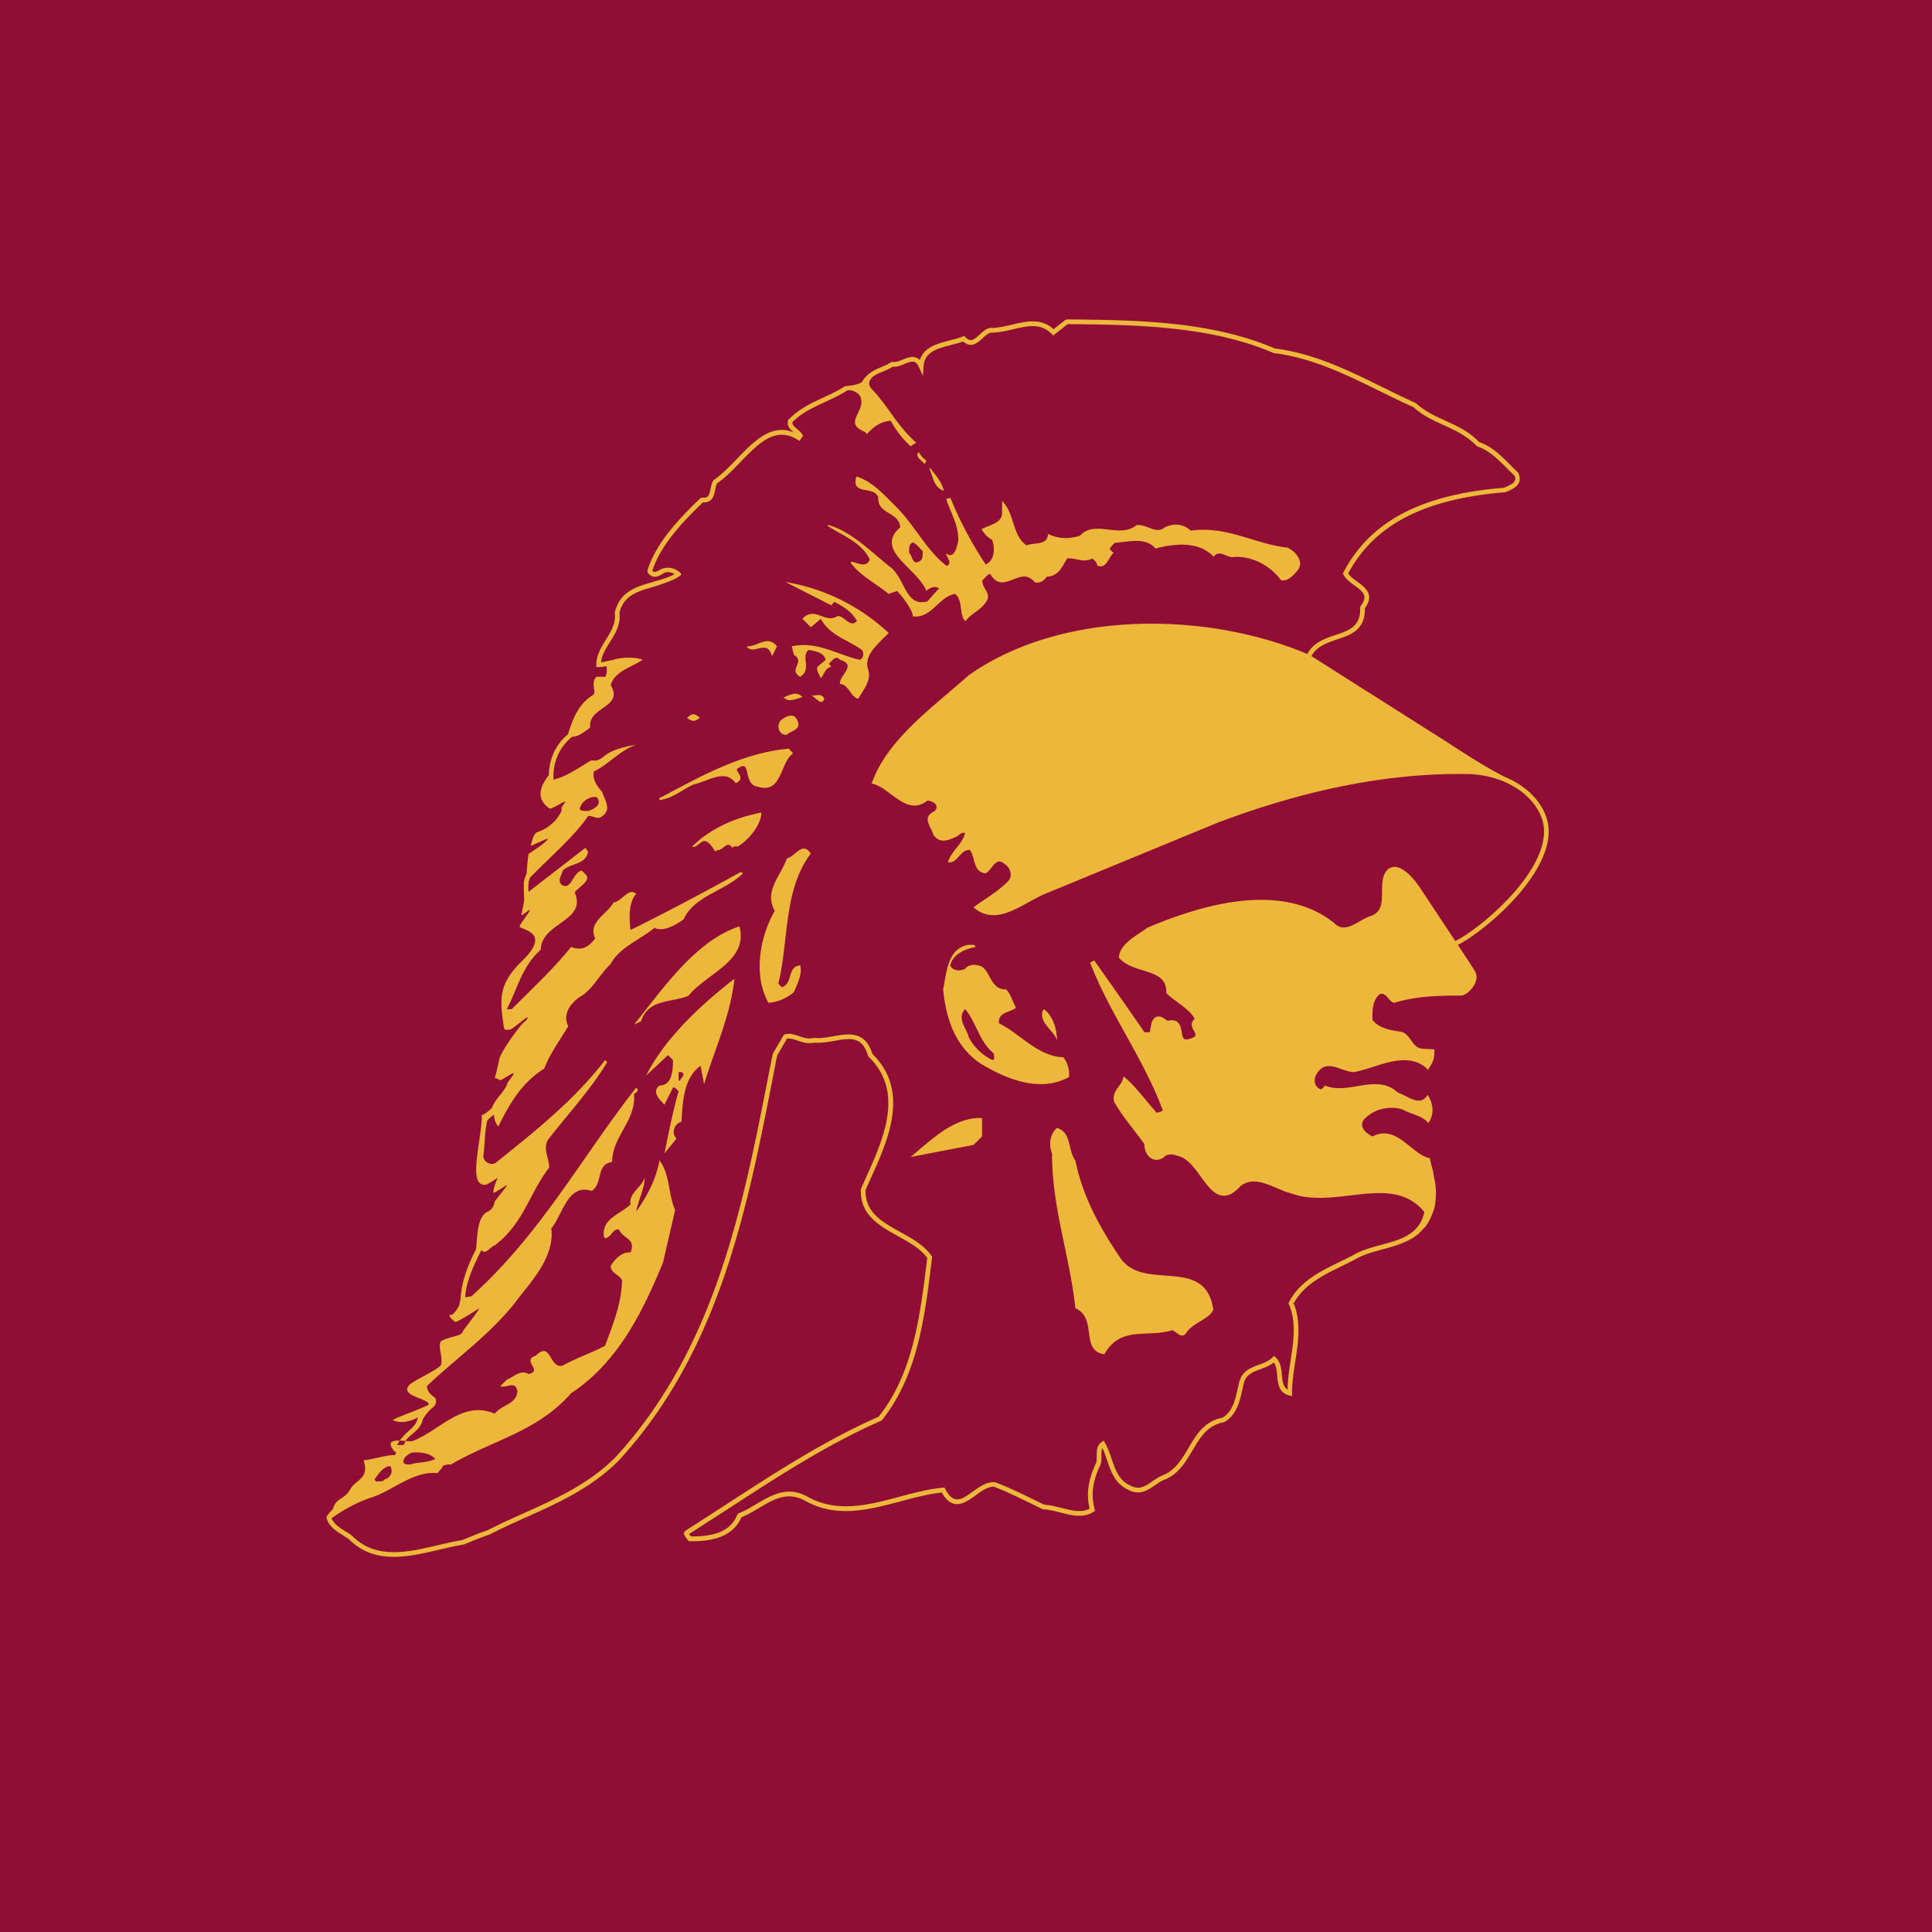
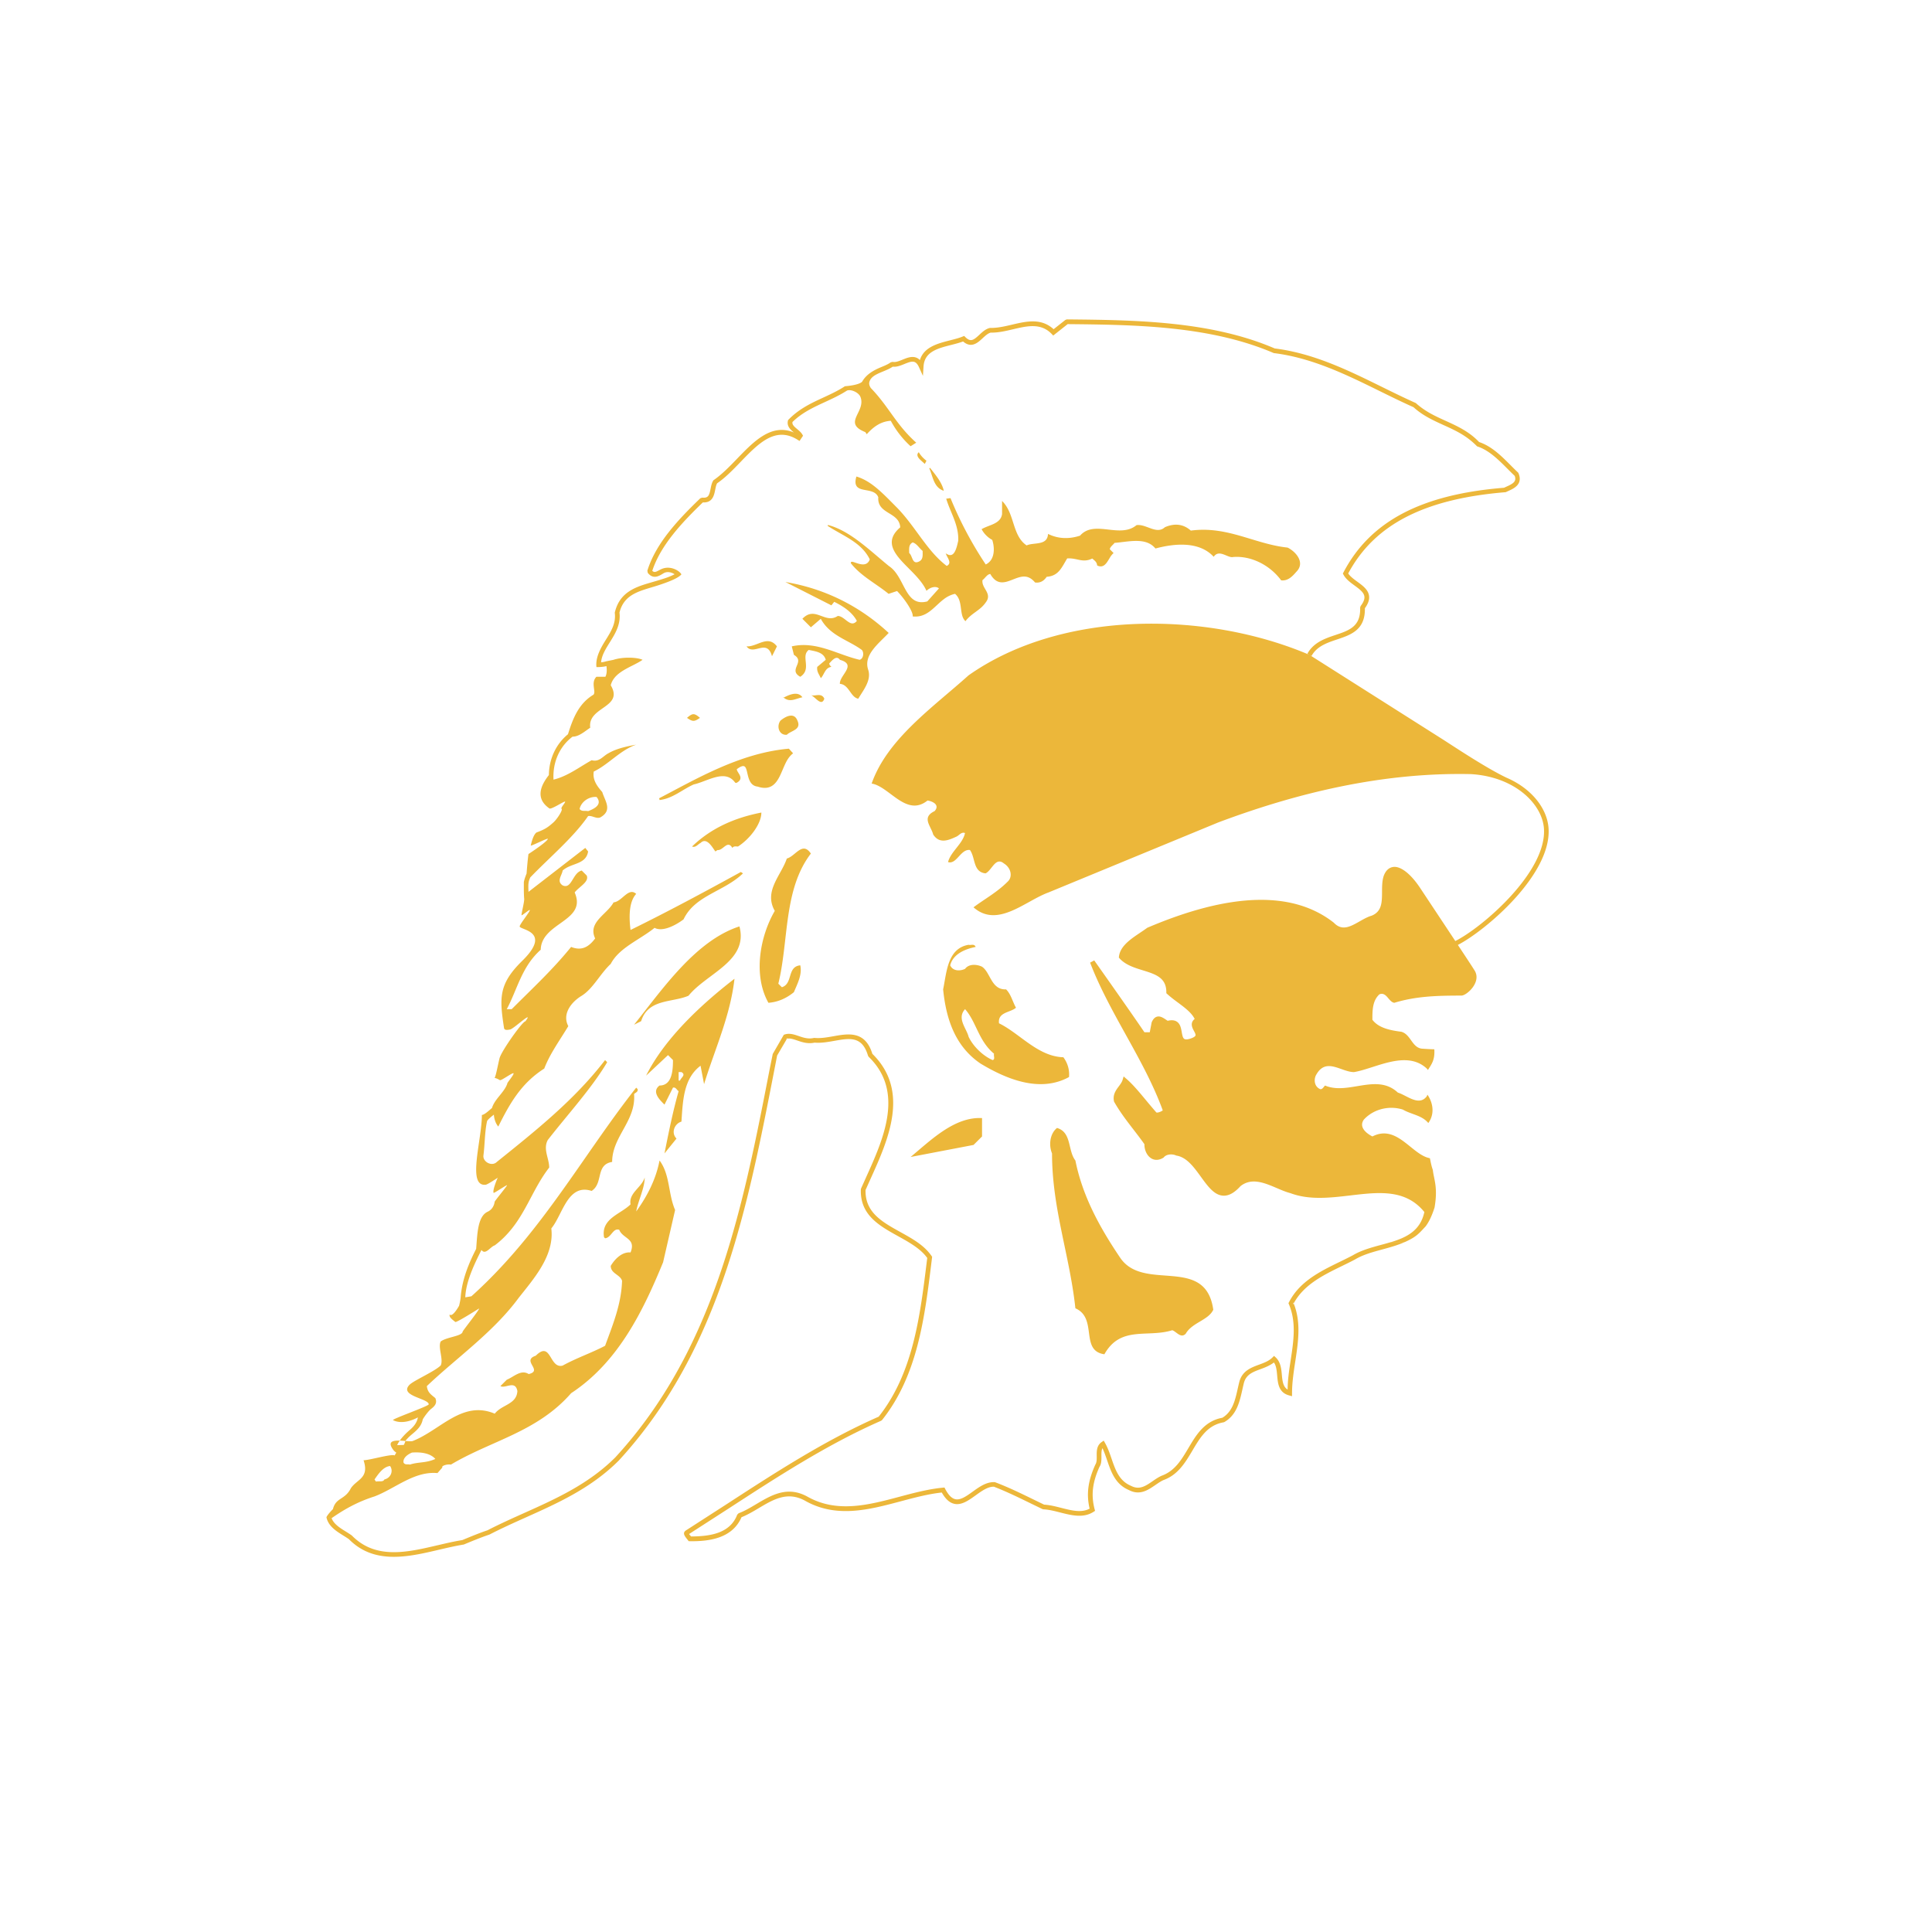
<svg xmlns="http://www.w3.org/2000/svg" width="2500" height="2500" viewBox="0 0 192.756 192.756">
  <g fill-rule="evenodd" clip-rule="evenodd">
-     <path fill="#900d35" d="M0 0h192.756v192.756H0V0z" />
-     <path d="M129.072 130.049l-.043-.105-.008.201.051-.096zM92.431 45.964l-.161.321s-.412-.363-.511-.466c-.189-.198-.355-.474-.092-.7.21.36.485.636.764.845zm.742 2.014c-.176-.406-.282-.864-.458-1.252l.079-.047c.212.283.495.618.75.989.257.373.49.783.598 1.215l.022.086-.083-.032c-.476-.182-.729-.548-.908-.959zM78.362 58.067c3.811.635 7.338 2.329 10.302 5.08-.988 1.059-2.54 2.188-2.046 3.669.353 1.059-.494 2.047-.988 2.894-.776-.142-.917-1.411-1.834-1.482-.07-.847 1.764-1.905 0-2.399-.353-.494-.776.071-1.058.353 0 .141.07.212.211.353-.635.071-.706.776-1.058 1.128-.141-.353-.424-.635-.354-1.128l.847-.706c-.211-.776-1.059-.847-1.694-.987-.847.634.353 1.905-.847 2.681-1.27-.706.564-1.482-.635-2.188l-.212-.847c2.47-.564 4.587.847 6.774 1.34.423-.141.423-.776.212-.987-1.341-.988-3.175-1.411-4.092-3.104l-.988.847-.847-.847c1.27-1.341 2.258.564 3.528-.283.705 0 1.27 1.27 1.905.494-.494-.917-1.412-1.482-2.258-1.905l-.282.353-4.586-2.329zm-3.881 6.421c1.058.07 2.117-1.199 3.034 0l-.494.987c-.494-1.834-1.834 0-2.54-.987zm3.669 5.08c-.211.282 1.27-.917 1.905 0-.705.141-1.27.564-1.905 0zm4.093.141c-.282.847-.917-.212-1.341-.353.423.142 1.058-.282 1.341.353zm-12.501 1.834l.095.079-.103.068c-.454.303-.636.303-1.09 0l-.103-.068.095-.079c.457-.381.648-.381 1.106 0zm8.126.353c.423-.353 1.341-.917 1.693 0 .424.917-.635.988-1.059 1.411-.775.071-1.058-.847-.634-1.411zm1.259 3.262c-.374.291-.591.649-.785 1.057-.195.412-.361.86-.56 1.253-.406.803-.972 1.414-2.192 1.011-.403-.042-.636-.274-.782-.562a2.42 2.42 0 0 1-.166-.457c-.042-.153-.075-.309-.11-.453-.13-.528-.242-.845-1.021-.264 0 .064.029.14.082.234.063.113.146.229.204.345.135.271.141.558-.333.794l-.116-.029c-.497-.695-1.171-.736-1.914-.555-.756.185-1.547.588-2.216.73-.559.246-1.083.595-1.624.901-.55.31-1.127.583-1.781.655l-.053-.173c1.836-.954 3.849-2.083 6.012-3.028 2.166-.946 4.487-1.708 6.936-1.921l.419.462zm-3.165 5.911c0 1.129-1.128 2.611-2.329 3.387-.211 0-.423-.07-.564.142-.494-.847-.918.282-1.482.211l-.211.141c-.282-.353-.847-1.481-1.482-.847-.282.141-.494.494-.847.353 1.976-1.905 4.375-2.893 6.915-3.387zm2.54 4.586c.847-.211 1.553-1.764 2.399-.494-2.752 3.598-2.188 8.678-3.246 12.983l.353.352c1.129-.352.494-2.045 1.834-2.187.212.917-.282 1.835-.635 2.681-.776.635-1.623.988-2.54 1.059-1.552-2.752-.847-6.632.635-9.172-1.128-1.976.636-3.528 1.2-5.222zm-15.241 16.581c2.823-3.527 6.139-8.396 10.514-9.808.917 3.458-3.246 4.657-5.08 6.915-1.624.705-4.022.281-4.728 2.539l-.706.354zm10.02-4.586c-.423 3.738-1.976 7.057-3.034 10.514l-.353-1.836c-1.693 1.271-1.764 3.457-1.905 5.574-.705.213-1.058 1.129-.494 1.693l-1.199 1.482c.423-2.117.847-4.234 1.412-6.209-.212-.141-.282-.424-.565-.354l-.847 1.693c-.423-.424-1.341-1.27-.494-1.904 1.243 0 1.341-1.482 1.341-2.541l-.494-.494-2.187 2.047c1.833-3.667 5.432-7.053 8.819-9.665zm32.176 6.139c-.352-1.059-1.975-1.834-1.34-3.105.918.564 1.34 2.046 1.34 3.105zm-37.75 3.174v.848h.141c.07-.283.635-.564.141-.848h-.282zm30.272 4.588v1.834l-.848.846-6.28 1.201c2.046-1.694 4.375-4.024 7.128-3.881zm7.478.986c1.482.424 1.059 2.258 1.836 3.246.705 3.529 2.398 6.633 4.445 9.668 2.328 3.527 8.537-.283 9.312 5.221-.494 1.059-2.115 1.27-2.752 2.398-.492.494-.916-.211-1.34-.354-2.471.777-5.15-.492-6.773 2.4-2.471-.354-.635-3.6-2.893-4.588-.566-5.291-2.33-9.947-2.33-15.451-.351-.847-.21-1.975.495-2.54zM43.668 154.17c.854-.201 1.661-.389 2.453-.514.823-.342 1.672-.695 2.512-.977 1.202-.619 2.447-1.178 3.651-1.719 3.163-1.418 6.434-2.885 9.11-5.561 5.78-6.291 9.135-13.689 11.454-21.463 1.683-5.645 2.819-11.486 3.938-17.246l.312-1.539 1.059-1.834.045-.078.085-.027c.479-.16.945 0 1.397.154.469.16.953.324 1.516.191l.077-.004c.598.061 1.252-.057 1.885-.168 1.482-.264 3.16-.561 3.874 1.758 3.786 3.709 1.575 8.594-.203 12.521l-.477 1.064c-.057 2.236 1.659 3.188 3.475 4.195.574.318 1.158.641 1.688 1.012.561.391 1.062.836 1.48 1.455l-.068.557c-.683 5.551-1.39 11.291-4.931 15.734l-.089.068c-5.322 2.328-10.351 5.596-15.214 8.756l-3.946 2.543c.005.027.199.246.199.246 1.893-.012 3.891-.297 4.604-2.176l.139-.139c.588-.215 1.156-.553 1.756-.91 1.521-.902 3.092-1.838 5.075-.766 2.966 1.693 6.141.848 9.211.031 1.426-.381 2.902-.773 4.338-.908l.157-.016.073.141c.317.605.644.939 1 1.023.526.125 1.127-.307 1.764-.766.67-.48 1.361-.977 2.191-.934 1.328.498 2.625 1.131 3.877 1.742l1.039.504c.564.031 1.146.18 1.709.322 1.035.264 2.014.514 2.83.078-.338-1.441-.17-2.756.568-4.391.145-.217.143-.531.139-.861-.006-.488-.012-1.039.486-1.389l.213-.148.127.225c.279.488.471 1.043.654 1.578.391 1.135.758 2.207 1.932 2.705.848.445 1.457.025 2.164-.461.277-.191.564-.389.895-.541 1.32-.471 1.982-1.588 2.682-2.771.783-1.32 1.594-2.686 3.383-3.016 1.02-.613 1.271-1.736 1.537-2.924.049-.213.098-.434.152-.652.287-1.1 1.178-1.428 1.965-1.719.508-.186.988-.363 1.342-.717l.16-.16.166.154c.498.461.561 1.156.615 1.768.062.707.162 1.191.576 1.441.002-.957.148-1.922.291-2.857.305-1.996.592-3.881-.166-5.66l-.043-.102.051-.098c1.068-2.078 3.107-3.074 5.08-4.035.453-.221.881-.43 1.289-.646.832-.498 1.84-.773 2.814-1.039.326-.088.65-.176.965-.271h1.373c-.691.312-1.459.521-2.215.727-.943.256-1.92.521-2.707.994-.426.227-.877.445-1.312.658-1.871.914-3.807 1.857-4.818 3.732.756 1.873.451 3.873.156 5.811-.158 1.033-.32 2.102-.32 3.139v.307l-.297-.08c-1.035-.281-1.115-1.184-1.186-1.977-.045-.496-.084-.969-.324-1.307-.424.318-.867.492-1.328.662-.775.285-1.447.531-1.672 1.393-.051.209-.1.428-.146.637-.281 1.248-.57 2.539-1.797 3.25l-.078.027c-1.605.279-2.332 1.504-3.1 2.801-.713 1.203-1.449 2.445-2.91 2.967-.273.127-.531.305-.805.494-.729.5-1.553 1.066-2.633.496-1.35-.57-1.77-1.793-2.176-2.977-.146-.422-.283-.826-.461-1.197-.102.186-.107.439-.104.773.004.389.008.789-.199 1.094-.701 1.559-.846 2.82-.48 4.219l.043.164-.143.092c-1.016.66-2.199.359-3.344.068-.557-.143-1.133-.289-1.662-.312l-.092-.021-1.084-.525c-1.244-.607-2.529-1.236-3.764-1.711-.596-.023-1.221.428-1.824.861-.694.5-1.413 1.016-2.147.842-.463-.109-.868-.479-1.231-1.123-1.351.143-2.751.518-4.108.879-3.162.842-6.432 1.713-9.561-.076-1.743-.941-3.133-.115-4.605.762-.553.328-1.124.666-1.708.898-.916 2.121-3.256 2.438-5.272 2.391-.26-.367-.722-.76-.282-1.068l4.013-2.586c4.863-3.16 9.892-6.426 15.228-8.768 3.427-4.334 4.123-9.988 4.796-15.455l.047-.381c-.452-.633-1.125-1.127-1.857-1.572-.343-.209-.698-.404-1.05-.6-1.872-1.039-3.808-2.111-3.716-4.67l.02-.086.498-1.109c1.723-3.809 3.869-8.549.26-12.033l-.062-.102c-.584-1.979-1.809-1.762-3.358-1.488-.651.115-1.324.234-1.975.178-.677.146-1.239-.045-1.737-.215-.379-.129-.711-.242-1.017-.176l-.982 1.678-.285 1.467c-1.114 5.727-2.243 11.535-3.909 17.156-2.336 7.879-5.726 15.389-11.606 21.787-2.744 2.744-6.055 4.23-9.257 5.666-1.204.541-2.448 1.1-3.644 1.717-.872.293-1.729.65-2.558.994-.838.137-1.645.326-2.5.525-3.018.709-6.438 1.51-8.964-1.057-.16-.115-.344-.229-.537-.35-.717-.445-1.525-.945-1.708-1.85.174.041.341.08.516.098.218.594.837.979 1.439 1.352.208.129.403.252.581.381 2.373 2.423 5.521 1.685 8.565.972zm34.849-50.533l.049-.082-.13.105.081-.023zm-41.152 43.968l.142.211c.353-.07.705.072.847-.211.635-.141.917-.848.564-1.34-.707.071-1.2.846-1.553 1.34zm3.74-2.681c-.353.141-.917.494-.847.988.141.281.423.141.635.211.847-.281 1.623-.141 2.54-.564-.494-.565-1.411-.705-2.328-.635zm.101-1.166c2.737-1.078 4.928-4.08 8.155-2.715.706-.916 2.188-.916 2.258-2.258-.212-1.129-1.2-.211-1.693-.494l.635-.635c.706-.281 1.411-1.059 2.188-.564 1.482-.352-.776-1.34.706-1.834 1.553-1.553 1.34 1.34 2.681.988 1.411-.777 2.894-1.271 4.234-1.977.776-2.117 1.623-4.162 1.693-6.49-.212-.635-1.129-.707-1.129-1.482.423-.705 1.129-1.412 1.976-1.34.354-.887-.028-1.189-.459-1.518-.256-.195-.538-.4-.669-.742-.527-.174-.714.475-1.125.742a.633.633 0 0 1-.286.105l-.106-.105c-.317-1.869 1.658-2.293 2.646-3.281-.212-1.129 1.129-1.693 1.411-2.682 0 1.059-.635 2.258-.847 3.387 1.129-1.551 1.976-3.246 2.328-5.08 1.059 1.412.847 3.316 1.553 4.939l-1.2 5.221c-1.976 4.799-4.445 9.949-9.173 13.055-3.387 3.881-7.973 4.727-11.995 7.125-.423-.07-.988.143-.847.283l-.494.564c-2.328-.213-4.233 1.553-6.28 2.328-1.552.494-2.871 1.182-4.281 2.17l-.516-.098c.139-.309.646-.803.646-.803.299-1.193 1.195-.895 1.793-2.09.598-.896 1.861-.996 1.264-2.789.598 0 2.774-.656 3.101-.48.271-.475.16-.125-.182-.615-.974-1.39 1.613-.636 2.014-.835zm1.846-3.223c.348-.273.585-.568.381-1.045-.423-.352-.776-.562-.846-1.199 2.963-2.822 6.633-5.361 9.173-8.818 1.441-1.818 3.113-3.746 3.269-6.033.02-.289.008-.582-.023-.883 1.128-1.34 1.623-4.516 4.022-3.738 1.199-.777.353-2.611 2.046-2.895 0-2.539 2.399-4.092 2.187-6.773.142-.141.423-.211.353-.492l-.141-.143c-3.724 4.717-6.916 10.027-10.895 14.924-1.676 2.062-3.497 4.051-5.546 5.891l-.609.104c.046-1.58.96-3.432 1.614-4.727.399.557.889-.332 1.323-.457.343-.258.653-.529.937-.811 2.11-2.088 2.755-4.711 4.496-6.951 0-.916-.634-1.834-.141-2.75 1.976-2.541 4.375-5.152 5.927-7.762l-.211-.213c-3.034 3.951-6.845 6.986-10.796 10.16-.494.494-1.411 0-1.341-.635.148-1.135.124-2.338.361-3.418.039-.178.683-.662.683-.662s.014.693.438 1.188c1.129-2.258 2.258-4.303 4.587-5.785.564-1.482 1.552-2.822 2.399-4.234-.635-1.199.282-2.398 1.34-3.033 1.129-.705 1.835-2.188 2.893-3.176.744-1.424 2.411-2.196 3.809-3.175.195-.136.385-.277.566-.423.776.423 2.046-.211 2.893-.847 1.129-2.398 4.022-2.752 5.927-4.586l-.211-.141c-3.599 1.976-7.269 3.952-11.008 5.786-.141-1.129-.212-2.752.564-3.599-.776-.706-1.411.776-2.258.847-.546 1.032-2.084 1.75-2.01 2.963.012.198.067.408.175.635-.635.847-1.341 1.27-2.399.847-1.834 2.257-3.669 3.951-5.927 6.208h-.493c1.059-1.975 1.482-4.232 3.387-5.927.019-.75.374-1.3.854-1.764 1.281-1.236 3.457-1.847 2.533-3.951.423-.564 1.481-1.058 1.199-1.693l-.494-.494c-.917.211-.988 1.905-1.905 1.481-.635-.423-.07-.988 0-1.481.847-.776 2.329-.564 2.541-1.905l-.282-.353-5.664 4.382c-.016-.3-.031-.723.006-.889.014-.221.169-.55.169-.55 1.926-2.001 4.3-3.979 5.771-6.119.423-.07.776.283 1.2.142 1.27-.706.494-1.623.211-2.54-.494-.564-.988-1.2-.847-2.046 1.482-.706 2.611-2.117 4.234-2.681-.776.141-1.905.353-2.752.847-.564.282-.917.917-1.693.706-1.21.672-2.413 1.604-3.805 1.935-.101-1.804.662-3.358 1.9-4.287.633.007 1.219-.531 1.764-.894-.282-2.117 3.387-1.976 2.046-4.233.353-1.411 2.188-1.834 3.175-2.541-.635-.282-2.046-.282-2.893 0-.23.052-.441.088-.77.159a2.156 2.156 0 0 1-.473.09c.053-.687.442-1.311.852-1.968.308-.494.623-.998.815-1.554.153-.44.229-.914.167-1.441.486-1.947 2.175-2.167 3.873-2.721 1.178-.384 2.022-.743 2.304-1.088-.167-.346-1.088-.929-1.984-.532-.443.196-.653.43-.921.177.846-2.598 3.033-4.881 5.043-6.825.972.053 1.124-.708 1.236-1.268.049-.245.095-.476.19-.642.805-.54 1.576-1.338 2.322-2.111 1.795-1.859 3.491-3.616 5.707-2.231l.193.121.127-.19.142-.211.08-.122-.072-.126c-.121-.211-.319-.375-.511-.535-.348-.289-.517-.461-.469-.709.953-.934 2.065-1.448 3.241-1.991.732-.338 1.489-.688 2.202-1.147.408-.154 1.186.2 1.345.655.564 1.482-1.85 2.574.479 3.491l.141.211c.706-.776 1.411-1.27 2.399-1.341a9.515 9.515 0 0 0 1.976 2.54l.564-.353c-2.046-1.834-2.695-3.546-4.529-5.451-.217-.317-.159-.553-.159-.553.127-.585.708-.825 1.375-1.101.335-.139.681-.281.971-.479.396.046.788-.114 1.167-.268.743-.303 1.115-.416 1.454.33l.389.855.06-.938c.095-1.47 1.39-1.799 2.76-2.148.402-.103.817-.208 1.187-.346.825.719 1.466.124 1.939-.316.264-.244.533-.495.818-.568.73.019 1.484-.158 2.215-.33 1.436-.337 2.791-.655 3.873.469l.148.154.166-.132 1.275-1.007c6.66.064 14.193.149 20.566 2.89 3.822.472 7.248 2.157 10.561 3.788 1.102.542 2.24 1.102 3.379 1.61.916.839 1.977 1.32 3.002 1.786 1.18.536 2.295 1.043 3.338 2.12 1.174.373 2.123 1.325 3.041 2.245.232.233.473.474.713.701.217.562-.176.786-.84 1.082l-.223.103c-8.264.666-13.357 3.35-16.023 8.448l-.059.11.059.109c.238.451.684.776 1.115 1.091.469.344.914.668.973 1.081.039.27-.084.584-.373.961l-.049.153c.037.972-.254 1.548-.732 1.94-.451.369-1.064.575-1.723.795-1.027.345-2.193.736-2.809 1.872l.414.224c.527-.973 1.553-1.316 2.545-1.649.844-.283 1.705-.572 2.24-1.242.346-.432.557-1.023.537-1.874.334-.455.471-.863.414-1.247-.086-.609-.633-1.008-1.16-1.394-.35-.255-.709-.518-.916-.828 2.607-4.875 7.578-7.444 15.713-8.109l.248-.115c.568-.253 1.518-.677 1.008-1.82a29.72 29.72 0 0 1-.74-.726c-.941-.945-1.916-1.922-3.172-2.342-.996-1.052-2.189-1.594-3.346-2.119-1.047-.476-2.037-.926-2.969-1.771-1.143-.509-2.289-1.074-3.396-1.619-3.338-1.643-6.789-3.341-10.68-3.828-6.414-2.76-14.021-2.833-20.734-2.898l-.148.05-1.178.93c-1.238-1.139-2.725-.79-4.166-.451-.711.167-1.445.339-2.18.322-.422.09-.75.395-1.066.688-.566.527-.864.757-1.399.222l-.111-.11-.145.059c-.374.153-.807.263-1.267.38-1.232.314-2.608.665-3.006 1.968-.525-.533-1.199-.258-1.717-.046-.364.148-.707.288-.998.226l-.19.042c-.259.193-.596.333-.952.48-.736.304-1.489.712-1.903 1.453-.102.124-.534.361-1.719.457-.698.457-1.457.807-2.19 1.145-1.18.545-2.4 1.109-3.481 2.23-.177.592.235.952.582 1.24-2.238-.939-3.985.87-5.679 2.625-.742.769-1.508 1.563-2.352 2.141-.163.244-.224.551-.283.848-.129.645-.219.952-.836.883l-.189.064c-2.105 2.033-4.424 4.436-5.283 7.227l.042.216c.546.684 1.12.32 1.553.052.534-.332 1.123.086 1.123.086-.565.292-1.072.441-1.762.649-1.69.511-3.669.855-4.209 3.189.07.52-.021.983-.196 1.424-.177.446-.441.87-.712 1.305-.474.759-1.033 1.718-.919 2.697 0 0 .555.016.997-.099.046.311.062.732-.103 1.063h-.896c-.597.597 0 1.493-.299 1.792-1.493.896-2.059 2.406-2.54 3.943-1.205.987-1.889 2.47-1.904 4.072-1.366 1.721-.834 2.709.047 3.327.185.13 1.312-.632 1.528-.676.229-.047-.454.622-.308.719.148.098-.434 1.015-.822 1.361-.537.479-.83.683-1.677.996-.245.173-.431.664-.576 1.297-.028.119 1.728-.786 1.703-.658-.057.295-1.932 1.515-1.932 1.515-.075.543-.14 1.306-.189 1.949 0 0-.201.469-.271.839 0 0-.017 1.227.036 1.69-.007.392-.209 1.113-.273 1.61-.019.142.863-.647.836-.488-.033.206-.979 1.365-1.015 1.61-.055.37 3.311.442.262 3.435-2.368 2.323-2.288 3.69-1.825 6.704.038.248.319.211.618.152.352-.066 2.434-2.039 1.512-.812-.287 0-2.407 2.984-2.58 3.693-.188.77-.334 1.648-.49 1.961.127 0 .323.098.527.213.133.074 1.226-.75 1.352-.686.135.068-.698 1.023-.609 1.023-.299.895-1.27 1.539-1.537 2.459-.031-.023-.703.676-1.002.676 0 2.527-1.511 7.197.389 6.961.208-.027 1.198-.701 1.198-.701-.027.021-.559 1.285-.414 1.514 0 0-.033-.25 0 0 .01.074 1.334-.834 1.335-.758 0 .088-1.22 1.557-1.233 1.645-.058.41-.27.795-.7.996-1.011.471-1.025 2.236-1.147 3.707-.742 1.457-1.409 3.051-1.547 4.852-.03.295-.113.648-.156.822 0 0-.639 1.176-.938.877-.085.256.258.496.56.74.112.092 2.369-1.344 2.369-1.344.077.094-1.63 2.219-1.638 2.314-.037.449-1.589.529-2.187.977-.298.598.299 1.793 0 2.391-.597.598-2.689 1.502-3.108 1.928-1.102 1.121 1.914 1.357 1.914 1.955-.049.195-3.742 1.484-3.561 1.576.88.443 1.967 0 2.479-.275-.097.545-.432.938-.854 1.293-.323.273-.981.912-1.212 1.475l.627-.018c.104.004.172-.482.321-.555.163-.199.359-.367.567-.543.443-.373.9-.76 1.036-1.451.143-.263.594-.881.874-1.08zm14.776-59.819c.141-.706.917-1.27 1.694-1.2.635.776-.283 1.2-.847 1.411-.282-.07-.635.072-.847-.211zm38.456 19.968c-.847.918.141 1.906.353 2.752.423.918 1.412 1.906 2.4 2.328.281-.07.07-.422.141-.635-1.553-1.27-1.764-3.174-2.894-4.445zm.353-6.421c.212.07.564-.141.705.212-1.058.211-2.257.706-2.54 1.834.283.636 1.059.563 1.482.353.423-.564 1.271-.424 1.694-.211.846.564.916 2.328 2.398 2.258.494.494.635 1.199.988 1.834-.564.494-1.836.424-1.693 1.553 2.045.988 3.881 3.316 6.42 3.387.424.564.635 1.27.564 1.975-2.963 1.623-6.35.143-8.82-1.34-2.61-1.764-3.457-4.586-3.739-7.408.354-1.694.424-4.094 2.541-4.447zm-5.574-40.147c-.424.211-.353.635-.353 1.058.353.283.282 1.2.987.847.424-.211.353-.635.353-1.058-.352-.283-.564-.706-.987-.847zm25.16-1.516c1.008-.435 1.869-.298 2.586.338 1.836-.243 3.424.094 4.963.533.771.221 1.533.468 2.309.682.771.213 1.559.394 2.385.481.859.426 1.766 1.517.877 2.406-.422.492-.859.935-1.521.861-1.152-1.559-3.043-2.468-4.789-2.328-.137.036-.297-.004-.457-.062-.164-.059-.342-.143-.523-.205-.355-.121-.697-.15-.961.247-1.465-1.595-3.977-1.322-5.812-.828-.494-.6-1.182-.757-1.926-.757-.74 0-1.523.155-2.154.193-.035.05-.08.099-.129.147-.053.054-.109.108-.162.166-.1.108-.174.214-.18.329l.373.374a1.805 1.805 0 0 0-.361.447c-.102.167-.203.344-.312.495-.227.308-.514.523-.967.296a.678.678 0 0 0-.182-.416c-.045-.05-.1-.097-.156-.146-.049-.042-.098-.084-.145-.129-.49.237-.865.218-1.244.148-.188-.035-.379-.083-.59-.119a2.952 2.952 0 0 0-.67-.041c-.137.223-.256.44-.377.643-.125.21-.252.407-.4.578-.295.34-.672.573-1.27.614-.289.421-.654.638-1.162.565-.391-.465-.762-.599-1.133-.588-.188.005-.379.047-.57.108s-.385.139-.576.213c-.764.299-1.535.557-2.186-.578-.145.01-.268.101-.391.224-.066.066-.131.139-.195.208a1.845 1.845 0 0 1-.193.183.985.985 0 0 0 .086.536c.074.177.182.343.275.509.188.341.322.697-.012 1.143-.287.432-.646.699-1.008.964-.18.131-.362.263-.539.414-.176.151-.345.32-.502.529-.22-.22-.301-.46-.355-.706-.053-.244-.08-.497-.115-.745-.07-.486-.172-.94-.567-1.28a2.803 2.803 0 0 0-1.098.519 6.298 6.298 0 0 0-.471.391l-.451.415c-.601.548-1.232 1.037-2.207.929.09-.447-.847-1.812-1.56-2.533l-.844.281c-.619-.51-1.306-.95-1.967-1.426-.663-.477-1.302-.992-1.8-1.632-.009-.1.036-.137.098-.142a.542.542 0 0 1 .19.034c.145.044.343.123.554.176.413.104.848.1 1.05-.446-.419-.862-1.095-1.452-1.854-1.949-.768-.502-1.614-.909-2.355-1.402l.037-.083c1.103.284 2.149.923 3.156 1.684 1.006.759 1.975 1.639 2.928 2.416.414.271.717.669.976 1.101.258.43.474.898.712 1.312.472.821 1.016 1.412 2.14 1.111l1.16-1.296c-.33-.282-.905-.096-1.243.242-.249-.555-.658-1.074-1.138-1.588-.481-.515-1.028-1.021-1.47-1.528-.884-1.016-1.363-2.067-.013-3.217a1.298 1.298 0 0 0-.377-.868 2.356 2.356 0 0 0-.362-.3c-.133-.092-.272-.177-.411-.262-.553-.342-1.105-.707-1.037-1.576-.118-.295-.337-.453-.599-.551a2.897 2.897 0 0 0-.421-.114c-.146-.029-.294-.053-.433-.082-.571-.118-1.024-.332-.731-1.32.843.255 1.536.735 2.191 1.301.653.565 1.272 1.219 1.908 1.855.46.478.876.986 1.271 1.503.395.516.77 1.041 1.149 1.553.753 1.015 1.52 1.974 2.491 2.708.27-.13.296-.312.241-.508a1.696 1.696 0 0 0-.139-.32c-.057-.108-.115-.211-.15-.301l-.05-.125.116.068c.393.229.631.058.8-.255.086-.159.151-.351.204-.541.053-.19.092-.375.127-.516.034-.799-.159-1.495-.413-2.168-.256-.68-.574-1.333-.786-2.041l.428-.059a37.502 37.502 0 0 0 3.514 6.62c.908-.419.924-1.616.65-2.45a2.604 2.604 0 0 1-1.061-1.07c.408-.238.885-.362 1.281-.564.391-.2.691-.468.76-.941v-1.312l.08.084c.305.323.514.699.682 1.095.164.394.289.809.422 1.216.262.804.555 1.558 1.266 2.043.18-.084.396-.122.619-.15.23-.029.475-.049.699-.098.438-.094.785-.294.818-.901 1.039.517 2.148.52 3.195.174.723-.822 1.732-.729 2.748-.615.256.029.512.059.768.077.254.018.508.025.754.005.492-.038.957-.177 1.371-.521.283-.029.535.025.783.104.244.077.488.179.727.258.475.157.91.22 1.315-.15zm-2.043 61.558l.004-.09-.004.09zm-1.088-1.455c.365.475.742.965 1.088 1.455-.016.5.205 1.123.684 1.414.367.221.805.191 1.234-.084.26-.355.889-.381 1.25-.199 1.039.152 1.758 1.146 2.455 2.105.688.951 1.338 1.85 2.229 1.898.559.031 1.127-.281 1.734-.953 1.107-.871 2.383-.33 3.617.195.475.203.924.395 1.371.51 1.879.707 3.971.461 5.992.223 2.822-.332 5.49-.646 7.363 1.658-.404 1.869-1.77 2.531-3.357 3.012h1.373c1.186-.535 1.396-.82 2.105-1.576.322-.422.621-1.025.895-1.883.354-2.033-.072-2.809-.172-3.756-.193-.535-.262-1.1-.297-1.168-1.807-.326-3.275-3.43-5.729-2.17-.564-.283-1.41-.918-.846-1.693.986-1.059 2.539-1.412 3.881-.988.846.494 1.904.564 2.539 1.342.68-.932.453-2.053-.086-2.83l-.055.148c-.775 1.059-1.977-.07-2.893-.354-2.117-1.977-4.939.283-7.268-.705-.143.141-.283.424-.494.354-.635-.283-.635-1.059-.354-1.482.988-1.693 2.469-.213 3.74-.213 2.117-.352 5.213-2.256 7.26-.352.043.047.08.096.115.146.334-.561.705-.949.637-2.068-.33-.008-.695-.025-1.098-.055-1.129 0-1.199-1.41-2.186-1.693-1.061-.141-2.26-.352-2.895-1.199 0-.918 0-1.904.705-2.539.707-.283.918.775 1.482.846 2.186-.662 4.24-.717 6.695-.719.52 0 2.021-1.328 1.328-2.482-.137-.23-.816-1.265-1.682-2.572 2.744-1.413 9.352-7.003 9.049-11.627-.129-1.961-1.658-3.959-4.18-5.051-1.918-.906-4.895-2.874-6.305-3.784l-13.373-8.479c-10.232-4.375-24.697-4.516-34.011 2.046-3.528 3.175-8.115 6.35-9.667 10.795 1.764.282 3.458 3.387 5.574 1.693.494.07 1.27.423.706 1.058-1.341.635-.353 1.482-.142 2.329.635.988 1.553.564 2.329.212.282-.141.494-.494.847-.354-.211 1.059-1.411 1.835-1.693 2.894.847.282 1.27-1.341 2.188-1.2.563.776.282 2.187 1.552 2.328.637-.282.988-1.693 1.836-.988.705.424.916 1.341.352 1.835-1.059 1.058-2.258 1.693-3.387 2.54 2.398 2.116 5.15-.635 7.48-1.482l16.934-6.985c7.82-2.933 16.361-5.02 25.236-4.822 4.4.275 7.104 3.004 7.264 5.443.285 4.351-6.182 9.876-8.844 11.21l-3.488-5.262c-1.041-1.577-2.047-2.223-2.703-2.128-.398.057-.734.31-.951.887-.164.507-.166 1.05-.168 1.576-.006 1.066-.01 1.987-1.049 2.403-.375.102-.779.332-1.172.554-.949.539-1.77 1.004-2.594.138-4.078-3.201-10.332-3.021-18.609.51-.248.182-.48.338-.729.504l-.262.177c-.85.579-1.721 1.245-1.832 2.188l-.012.106.072.08c.596.656 1.477.928 2.328 1.191 1.254.389 2.338.723 2.338 2.178v.104c.404.375.787.658 1.156.932.701.518 1.363 1.021 1.672 1.635-.502.402-.236.895-.07 1.201.092.172.188.35.15.453-.031.084-.158.174-.361.256-.348.135-.605.166-.742.09-.164-.092-.215-.383-.268-.691-.068-.385-.145-.822-.498-1.045-.227-.145-.525-.17-.906-.08l-.168-.111c-.275-.184-.586-.393-.91-.295-.217.064-.387.25-.52.566l-.188.984h-.533c-1.506-2.217-4.973-7.118-5.008-7.167l-.412.22c.957 2.496 2.285 4.891 3.57 7.209 1.346 2.428 2.736 4.938 3.68 7.535-.215.152-.531.258-.645.201a73.505 73.505 0 0 1-1.076-1.273c-.631-.76-1.283-1.543-1.91-2.08l-.275-.236-.104.346c-.066.225-.217.426-.375.639-.297.396-.633.848-.475 1.529.575 1.017 1.27 1.919 1.942 2.792z" fill="#ecb73a" />
+     <path d="M129.072 130.049l-.043-.105-.008.201.051-.096zM92.431 45.964l-.161.321s-.412-.363-.511-.466c-.189-.198-.355-.474-.092-.7.21.36.485.636.764.845zm.742 2.014c-.176-.406-.282-.864-.458-1.252l.079-.047c.212.283.495.618.75.989.257.373.49.783.598 1.215l.022.086-.083-.032c-.476-.182-.729-.548-.908-.959zM78.362 58.067c3.811.635 7.338 2.329 10.302 5.08-.988 1.059-2.54 2.188-2.046 3.669.353 1.059-.494 2.047-.988 2.894-.776-.142-.917-1.411-1.834-1.482-.07-.847 1.764-1.905 0-2.399-.353-.494-.776.071-1.058.353 0 .141.07.212.211.353-.635.071-.706.776-1.058 1.128-.141-.353-.424-.635-.354-1.128l.847-.706c-.211-.776-1.059-.847-1.694-.987-.847.634.353 1.905-.847 2.681-1.27-.706.564-1.482-.635-2.188l-.212-.847c2.47-.564 4.587.847 6.774 1.34.423-.141.423-.776.212-.987-1.341-.988-3.175-1.411-4.092-3.104l-.988.847-.847-.847c1.27-1.341 2.258.564 3.528-.283.705 0 1.27 1.27 1.905.494-.494-.917-1.412-1.482-2.258-1.905l-.282.353-4.586-2.329zm-3.881 6.421c1.058.07 2.117-1.199 3.034 0l-.494.987c-.494-1.834-1.834 0-2.54-.987zm3.669 5.08c-.211.282 1.27-.917 1.905 0-.705.141-1.27.564-1.905 0zm4.093.141c-.282.847-.917-.212-1.341-.353.423.142 1.058-.282 1.341.353zm-12.501 1.834l.095.079-.103.068c-.454.303-.636.303-1.09 0l-.103-.068.095-.079c.457-.381.648-.381 1.106 0zm8.126.353c.423-.353 1.341-.917 1.693 0 .424.917-.635.988-1.059 1.411-.775.071-1.058-.847-.634-1.411zm1.259 3.262c-.374.291-.591.649-.785 1.057-.195.412-.361.86-.56 1.253-.406.803-.972 1.414-2.192 1.011-.403-.042-.636-.274-.782-.562a2.42 2.42 0 0 1-.166-.457c-.042-.153-.075-.309-.11-.453-.13-.528-.242-.845-1.021-.264 0 .064.029.14.082.234.063.113.146.229.204.345.135.271.141.558-.333.794l-.116-.029c-.497-.695-1.171-.736-1.914-.555-.756.185-1.547.588-2.216.73-.559.246-1.083.595-1.624.901-.55.31-1.127.583-1.781.655l-.053-.173c1.836-.954 3.849-2.083 6.012-3.028 2.166-.946 4.487-1.708 6.936-1.921l.419.462zm-3.165 5.911c0 1.129-1.128 2.611-2.329 3.387-.211 0-.423-.07-.564.142-.494-.847-.918.282-1.482.211l-.211.141c-.282-.353-.847-1.481-1.482-.847-.282.141-.494.494-.847.353 1.976-1.905 4.375-2.893 6.915-3.387zm2.54 4.586c.847-.211 1.553-1.764 2.399-.494-2.752 3.598-2.188 8.678-3.246 12.983l.353.352c1.129-.352.494-2.045 1.834-2.187.212.917-.282 1.835-.635 2.681-.776.635-1.623.988-2.54 1.059-1.552-2.752-.847-6.632.635-9.172-1.128-1.976.636-3.528 1.2-5.222zm-15.241 16.581c2.823-3.527 6.139-8.396 10.514-9.808.917 3.458-3.246 4.657-5.08 6.915-1.624.705-4.022.281-4.728 2.539l-.706.354zm10.02-4.586c-.423 3.738-1.976 7.057-3.034 10.514l-.353-1.836c-1.693 1.271-1.764 3.457-1.905 5.574-.705.213-1.058 1.129-.494 1.693l-1.199 1.482c.423-2.117.847-4.234 1.412-6.209-.212-.141-.282-.424-.565-.354l-.847 1.693c-.423-.424-1.341-1.27-.494-1.904 1.243 0 1.341-1.482 1.341-2.541l-.494-.494-2.187 2.047c1.833-3.667 5.432-7.053 8.819-9.665zm32.176 6.139zm-37.75 3.174v.848h.141c.07-.283.635-.564.141-.848h-.282zm30.272 4.588v1.834l-.848.846-6.28 1.201c2.046-1.694 4.375-4.024 7.128-3.881zm7.478.986c1.482.424 1.059 2.258 1.836 3.246.705 3.529 2.398 6.633 4.445 9.668 2.328 3.527 8.537-.283 9.312 5.221-.494 1.059-2.115 1.27-2.752 2.398-.492.494-.916-.211-1.34-.354-2.471.777-5.15-.492-6.773 2.4-2.471-.354-.635-3.6-2.893-4.588-.566-5.291-2.33-9.947-2.33-15.451-.351-.847-.21-1.975.495-2.54zM43.668 154.17c.854-.201 1.661-.389 2.453-.514.823-.342 1.672-.695 2.512-.977 1.202-.619 2.447-1.178 3.651-1.719 3.163-1.418 6.434-2.885 9.11-5.561 5.78-6.291 9.135-13.689 11.454-21.463 1.683-5.645 2.819-11.486 3.938-17.246l.312-1.539 1.059-1.834.045-.078.085-.027c.479-.16.945 0 1.397.154.469.16.953.324 1.516.191l.077-.004c.598.061 1.252-.057 1.885-.168 1.482-.264 3.16-.561 3.874 1.758 3.786 3.709 1.575 8.594-.203 12.521l-.477 1.064c-.057 2.236 1.659 3.188 3.475 4.195.574.318 1.158.641 1.688 1.012.561.391 1.062.836 1.48 1.455l-.068.557c-.683 5.551-1.39 11.291-4.931 15.734l-.089.068c-5.322 2.328-10.351 5.596-15.214 8.756l-3.946 2.543c.005.027.199.246.199.246 1.893-.012 3.891-.297 4.604-2.176l.139-.139c.588-.215 1.156-.553 1.756-.91 1.521-.902 3.092-1.838 5.075-.766 2.966 1.693 6.141.848 9.211.031 1.426-.381 2.902-.773 4.338-.908l.157-.016.073.141c.317.605.644.939 1 1.023.526.125 1.127-.307 1.764-.766.67-.48 1.361-.977 2.191-.934 1.328.498 2.625 1.131 3.877 1.742l1.039.504c.564.031 1.146.18 1.709.322 1.035.264 2.014.514 2.83.078-.338-1.441-.17-2.756.568-4.391.145-.217.143-.531.139-.861-.006-.488-.012-1.039.486-1.389l.213-.148.127.225c.279.488.471 1.043.654 1.578.391 1.135.758 2.207 1.932 2.705.848.445 1.457.025 2.164-.461.277-.191.564-.389.895-.541 1.32-.471 1.982-1.588 2.682-2.771.783-1.32 1.594-2.686 3.383-3.016 1.02-.613 1.271-1.736 1.537-2.924.049-.213.098-.434.152-.652.287-1.1 1.178-1.428 1.965-1.719.508-.186.988-.363 1.342-.717l.16-.16.166.154c.498.461.561 1.156.615 1.768.062.707.162 1.191.576 1.441.002-.957.148-1.922.291-2.857.305-1.996.592-3.881-.166-5.66l-.043-.102.051-.098c1.068-2.078 3.107-3.074 5.08-4.035.453-.221.881-.43 1.289-.646.832-.498 1.84-.773 2.814-1.039.326-.088.65-.176.965-.271h1.373c-.691.312-1.459.521-2.215.727-.943.256-1.92.521-2.707.994-.426.227-.877.445-1.312.658-1.871.914-3.807 1.857-4.818 3.732.756 1.873.451 3.873.156 5.811-.158 1.033-.32 2.102-.32 3.139v.307l-.297-.08c-1.035-.281-1.115-1.184-1.186-1.977-.045-.496-.084-.969-.324-1.307-.424.318-.867.492-1.328.662-.775.285-1.447.531-1.672 1.393-.051.209-.1.428-.146.637-.281 1.248-.57 2.539-1.797 3.25l-.078.027c-1.605.279-2.332 1.504-3.1 2.801-.713 1.203-1.449 2.445-2.91 2.967-.273.127-.531.305-.805.494-.729.5-1.553 1.066-2.633.496-1.35-.57-1.77-1.793-2.176-2.977-.146-.422-.283-.826-.461-1.197-.102.186-.107.439-.104.773.004.389.008.789-.199 1.094-.701 1.559-.846 2.82-.48 4.219l.043.164-.143.092c-1.016.66-2.199.359-3.344.068-.557-.143-1.133-.289-1.662-.312l-.092-.021-1.084-.525c-1.244-.607-2.529-1.236-3.764-1.711-.596-.023-1.221.428-1.824.861-.694.5-1.413 1.016-2.147.842-.463-.109-.868-.479-1.231-1.123-1.351.143-2.751.518-4.108.879-3.162.842-6.432 1.713-9.561-.076-1.743-.941-3.133-.115-4.605.762-.553.328-1.124.666-1.708.898-.916 2.121-3.256 2.438-5.272 2.391-.26-.367-.722-.76-.282-1.068l4.013-2.586c4.863-3.16 9.892-6.426 15.228-8.768 3.427-4.334 4.123-9.988 4.796-15.455l.047-.381c-.452-.633-1.125-1.127-1.857-1.572-.343-.209-.698-.404-1.05-.6-1.872-1.039-3.808-2.111-3.716-4.67l.02-.086.498-1.109c1.723-3.809 3.869-8.549.26-12.033l-.062-.102c-.584-1.979-1.809-1.762-3.358-1.488-.651.115-1.324.234-1.975.178-.677.146-1.239-.045-1.737-.215-.379-.129-.711-.242-1.017-.176l-.982 1.678-.285 1.467c-1.114 5.727-2.243 11.535-3.909 17.156-2.336 7.879-5.726 15.389-11.606 21.787-2.744 2.744-6.055 4.23-9.257 5.666-1.204.541-2.448 1.1-3.644 1.717-.872.293-1.729.65-2.558.994-.838.137-1.645.326-2.5.525-3.018.709-6.438 1.51-8.964-1.057-.16-.115-.344-.229-.537-.35-.717-.445-1.525-.945-1.708-1.85.174.041.341.08.516.098.218.594.837.979 1.439 1.352.208.129.403.252.581.381 2.373 2.423 5.521 1.685 8.565.972zm34.849-50.533l.049-.082-.13.105.081-.023zm-41.152 43.968l.142.211c.353-.07.705.072.847-.211.635-.141.917-.848.564-1.34-.707.071-1.2.846-1.553 1.34zm3.74-2.681c-.353.141-.917.494-.847.988.141.281.423.141.635.211.847-.281 1.623-.141 2.54-.564-.494-.565-1.411-.705-2.328-.635zm.101-1.166c2.737-1.078 4.928-4.08 8.155-2.715.706-.916 2.188-.916 2.258-2.258-.212-1.129-1.2-.211-1.693-.494l.635-.635c.706-.281 1.411-1.059 2.188-.564 1.482-.352-.776-1.34.706-1.834 1.553-1.553 1.34 1.34 2.681.988 1.411-.777 2.894-1.271 4.234-1.977.776-2.117 1.623-4.162 1.693-6.49-.212-.635-1.129-.707-1.129-1.482.423-.705 1.129-1.412 1.976-1.34.354-.887-.028-1.189-.459-1.518-.256-.195-.538-.4-.669-.742-.527-.174-.714.475-1.125.742a.633.633 0 0 1-.286.105l-.106-.105c-.317-1.869 1.658-2.293 2.646-3.281-.212-1.129 1.129-1.693 1.411-2.682 0 1.059-.635 2.258-.847 3.387 1.129-1.551 1.976-3.246 2.328-5.08 1.059 1.412.847 3.316 1.553 4.939l-1.2 5.221c-1.976 4.799-4.445 9.949-9.173 13.055-3.387 3.881-7.973 4.727-11.995 7.125-.423-.07-.988.143-.847.283l-.494.564c-2.328-.213-4.233 1.553-6.28 2.328-1.552.494-2.871 1.182-4.281 2.17l-.516-.098c.139-.309.646-.803.646-.803.299-1.193 1.195-.895 1.793-2.09.598-.896 1.861-.996 1.264-2.789.598 0 2.774-.656 3.101-.48.271-.475.16-.125-.182-.615-.974-1.39 1.613-.636 2.014-.835zm1.846-3.223c.348-.273.585-.568.381-1.045-.423-.352-.776-.562-.846-1.199 2.963-2.822 6.633-5.361 9.173-8.818 1.441-1.818 3.113-3.746 3.269-6.033.02-.289.008-.582-.023-.883 1.128-1.34 1.623-4.516 4.022-3.738 1.199-.777.353-2.611 2.046-2.895 0-2.539 2.399-4.092 2.187-6.773.142-.141.423-.211.353-.492l-.141-.143c-3.724 4.717-6.916 10.027-10.895 14.924-1.676 2.062-3.497 4.051-5.546 5.891l-.609.104c.046-1.58.96-3.432 1.614-4.727.399.557.889-.332 1.323-.457.343-.258.653-.529.937-.811 2.11-2.088 2.755-4.711 4.496-6.951 0-.916-.634-1.834-.141-2.75 1.976-2.541 4.375-5.152 5.927-7.762l-.211-.213c-3.034 3.951-6.845 6.986-10.796 10.16-.494.494-1.411 0-1.341-.635.148-1.135.124-2.338.361-3.418.039-.178.683-.662.683-.662s.014.693.438 1.188c1.129-2.258 2.258-4.303 4.587-5.785.564-1.482 1.552-2.822 2.399-4.234-.635-1.199.282-2.398 1.34-3.033 1.129-.705 1.835-2.188 2.893-3.176.744-1.424 2.411-2.196 3.809-3.175.195-.136.385-.277.566-.423.776.423 2.046-.211 2.893-.847 1.129-2.398 4.022-2.752 5.927-4.586l-.211-.141c-3.599 1.976-7.269 3.952-11.008 5.786-.141-1.129-.212-2.752.564-3.599-.776-.706-1.411.776-2.258.847-.546 1.032-2.084 1.75-2.01 2.963.012.198.067.408.175.635-.635.847-1.341 1.27-2.399.847-1.834 2.257-3.669 3.951-5.927 6.208h-.493c1.059-1.975 1.482-4.232 3.387-5.927.019-.75.374-1.3.854-1.764 1.281-1.236 3.457-1.847 2.533-3.951.423-.564 1.481-1.058 1.199-1.693l-.494-.494c-.917.211-.988 1.905-1.905 1.481-.635-.423-.07-.988 0-1.481.847-.776 2.329-.564 2.541-1.905l-.282-.353-5.664 4.382c-.016-.3-.031-.723.006-.889.014-.221.169-.55.169-.55 1.926-2.001 4.3-3.979 5.771-6.119.423-.07.776.283 1.2.142 1.27-.706.494-1.623.211-2.54-.494-.564-.988-1.2-.847-2.046 1.482-.706 2.611-2.117 4.234-2.681-.776.141-1.905.353-2.752.847-.564.282-.917.917-1.693.706-1.21.672-2.413 1.604-3.805 1.935-.101-1.804.662-3.358 1.9-4.287.633.007 1.219-.531 1.764-.894-.282-2.117 3.387-1.976 2.046-4.233.353-1.411 2.188-1.834 3.175-2.541-.635-.282-2.046-.282-2.893 0-.23.052-.441.088-.77.159a2.156 2.156 0 0 1-.473.09c.053-.687.442-1.311.852-1.968.308-.494.623-.998.815-1.554.153-.44.229-.914.167-1.441.486-1.947 2.175-2.167 3.873-2.721 1.178-.384 2.022-.743 2.304-1.088-.167-.346-1.088-.929-1.984-.532-.443.196-.653.43-.921.177.846-2.598 3.033-4.881 5.043-6.825.972.053 1.124-.708 1.236-1.268.049-.245.095-.476.19-.642.805-.54 1.576-1.338 2.322-2.111 1.795-1.859 3.491-3.616 5.707-2.231l.193.121.127-.19.142-.211.08-.122-.072-.126c-.121-.211-.319-.375-.511-.535-.348-.289-.517-.461-.469-.709.953-.934 2.065-1.448 3.241-1.991.732-.338 1.489-.688 2.202-1.147.408-.154 1.186.2 1.345.655.564 1.482-1.85 2.574.479 3.491l.141.211c.706-.776 1.411-1.27 2.399-1.341a9.515 9.515 0 0 0 1.976 2.54l.564-.353c-2.046-1.834-2.695-3.546-4.529-5.451-.217-.317-.159-.553-.159-.553.127-.585.708-.825 1.375-1.101.335-.139.681-.281.971-.479.396.046.788-.114 1.167-.268.743-.303 1.115-.416 1.454.33l.389.855.06-.938c.095-1.47 1.39-1.799 2.76-2.148.402-.103.817-.208 1.187-.346.825.719 1.466.124 1.939-.316.264-.244.533-.495.818-.568.73.019 1.484-.158 2.215-.33 1.436-.337 2.791-.655 3.873.469l.148.154.166-.132 1.275-1.007c6.66.064 14.193.149 20.566 2.89 3.822.472 7.248 2.157 10.561 3.788 1.102.542 2.24 1.102 3.379 1.61.916.839 1.977 1.32 3.002 1.786 1.18.536 2.295 1.043 3.338 2.12 1.174.373 2.123 1.325 3.041 2.245.232.233.473.474.713.701.217.562-.176.786-.84 1.082l-.223.103c-8.264.666-13.357 3.35-16.023 8.448l-.059.11.059.109c.238.451.684.776 1.115 1.091.469.344.914.668.973 1.081.039.27-.084.584-.373.961l-.049.153c.037.972-.254 1.548-.732 1.94-.451.369-1.064.575-1.723.795-1.027.345-2.193.736-2.809 1.872l.414.224c.527-.973 1.553-1.316 2.545-1.649.844-.283 1.705-.572 2.24-1.242.346-.432.557-1.023.537-1.874.334-.455.471-.863.414-1.247-.086-.609-.633-1.008-1.16-1.394-.35-.255-.709-.518-.916-.828 2.607-4.875 7.578-7.444 15.713-8.109l.248-.115c.568-.253 1.518-.677 1.008-1.82a29.72 29.72 0 0 1-.74-.726c-.941-.945-1.916-1.922-3.172-2.342-.996-1.052-2.189-1.594-3.346-2.119-1.047-.476-2.037-.926-2.969-1.771-1.143-.509-2.289-1.074-3.396-1.619-3.338-1.643-6.789-3.341-10.68-3.828-6.414-2.76-14.021-2.833-20.734-2.898l-.148.05-1.178.93c-1.238-1.139-2.725-.79-4.166-.451-.711.167-1.445.339-2.18.322-.422.09-.75.395-1.066.688-.566.527-.864.757-1.399.222l-.111-.11-.145.059c-.374.153-.807.263-1.267.38-1.232.314-2.608.665-3.006 1.968-.525-.533-1.199-.258-1.717-.046-.364.148-.707.288-.998.226l-.19.042c-.259.193-.596.333-.952.48-.736.304-1.489.712-1.903 1.453-.102.124-.534.361-1.719.457-.698.457-1.457.807-2.19 1.145-1.18.545-2.4 1.109-3.481 2.23-.177.592.235.952.582 1.24-2.238-.939-3.985.87-5.679 2.625-.742.769-1.508 1.563-2.352 2.141-.163.244-.224.551-.283.848-.129.645-.219.952-.836.883l-.189.064c-2.105 2.033-4.424 4.436-5.283 7.227l.042.216c.546.684 1.12.32 1.553.052.534-.332 1.123.086 1.123.086-.565.292-1.072.441-1.762.649-1.69.511-3.669.855-4.209 3.189.07.52-.021.983-.196 1.424-.177.446-.441.87-.712 1.305-.474.759-1.033 1.718-.919 2.697 0 0 .555.016.997-.099.046.311.062.732-.103 1.063h-.896c-.597.597 0 1.493-.299 1.792-1.493.896-2.059 2.406-2.54 3.943-1.205.987-1.889 2.47-1.904 4.072-1.366 1.721-.834 2.709.047 3.327.185.13 1.312-.632 1.528-.676.229-.047-.454.622-.308.719.148.098-.434 1.015-.822 1.361-.537.479-.83.683-1.677.996-.245.173-.431.664-.576 1.297-.028.119 1.728-.786 1.703-.658-.057.295-1.932 1.515-1.932 1.515-.075.543-.14 1.306-.189 1.949 0 0-.201.469-.271.839 0 0-.017 1.227.036 1.69-.007.392-.209 1.113-.273 1.61-.019.142.863-.647.836-.488-.033.206-.979 1.365-1.015 1.61-.055.37 3.311.442.262 3.435-2.368 2.323-2.288 3.69-1.825 6.704.038.248.319.211.618.152.352-.066 2.434-2.039 1.512-.812-.287 0-2.407 2.984-2.58 3.693-.188.77-.334 1.648-.49 1.961.127 0 .323.098.527.213.133.074 1.226-.75 1.352-.686.135.068-.698 1.023-.609 1.023-.299.895-1.27 1.539-1.537 2.459-.031-.023-.703.676-1.002.676 0 2.527-1.511 7.197.389 6.961.208-.027 1.198-.701 1.198-.701-.027.021-.559 1.285-.414 1.514 0 0-.033-.25 0 0 .01.074 1.334-.834 1.335-.758 0 .088-1.22 1.557-1.233 1.645-.058.41-.27.795-.7.996-1.011.471-1.025 2.236-1.147 3.707-.742 1.457-1.409 3.051-1.547 4.852-.03.295-.113.648-.156.822 0 0-.639 1.176-.938.877-.085.256.258.496.56.74.112.092 2.369-1.344 2.369-1.344.077.094-1.63 2.219-1.638 2.314-.037.449-1.589.529-2.187.977-.298.598.299 1.793 0 2.391-.597.598-2.689 1.502-3.108 1.928-1.102 1.121 1.914 1.357 1.914 1.955-.049.195-3.742 1.484-3.561 1.576.88.443 1.967 0 2.479-.275-.097.545-.432.938-.854 1.293-.323.273-.981.912-1.212 1.475l.627-.018c.104.004.172-.482.321-.555.163-.199.359-.367.567-.543.443-.373.9-.76 1.036-1.451.143-.263.594-.881.874-1.08zm14.776-59.819c.141-.706.917-1.27 1.694-1.2.635.776-.283 1.2-.847 1.411-.282-.07-.635.072-.847-.211zm38.456 19.968c-.847.918.141 1.906.353 2.752.423.918 1.412 1.906 2.4 2.328.281-.07.07-.422.141-.635-1.553-1.27-1.764-3.174-2.894-4.445zm.353-6.421c.212.07.564-.141.705.212-1.058.211-2.257.706-2.54 1.834.283.636 1.059.563 1.482.353.423-.564 1.271-.424 1.694-.211.846.564.916 2.328 2.398 2.258.494.494.635 1.199.988 1.834-.564.494-1.836.424-1.693 1.553 2.045.988 3.881 3.316 6.42 3.387.424.564.635 1.27.564 1.975-2.963 1.623-6.35.143-8.82-1.34-2.61-1.764-3.457-4.586-3.739-7.408.354-1.694.424-4.094 2.541-4.447zm-5.574-40.147c-.424.211-.353.635-.353 1.058.353.283.282 1.2.987.847.424-.211.353-.635.353-1.058-.352-.283-.564-.706-.987-.847zm25.16-1.516c1.008-.435 1.869-.298 2.586.338 1.836-.243 3.424.094 4.963.533.771.221 1.533.468 2.309.682.771.213 1.559.394 2.385.481.859.426 1.766 1.517.877 2.406-.422.492-.859.935-1.521.861-1.152-1.559-3.043-2.468-4.789-2.328-.137.036-.297-.004-.457-.062-.164-.059-.342-.143-.523-.205-.355-.121-.697-.15-.961.247-1.465-1.595-3.977-1.322-5.812-.828-.494-.6-1.182-.757-1.926-.757-.74 0-1.523.155-2.154.193-.035.05-.08.099-.129.147-.053.054-.109.108-.162.166-.1.108-.174.214-.18.329l.373.374a1.805 1.805 0 0 0-.361.447c-.102.167-.203.344-.312.495-.227.308-.514.523-.967.296a.678.678 0 0 0-.182-.416c-.045-.05-.1-.097-.156-.146-.049-.042-.098-.084-.145-.129-.49.237-.865.218-1.244.148-.188-.035-.379-.083-.59-.119a2.952 2.952 0 0 0-.67-.041c-.137.223-.256.44-.377.643-.125.21-.252.407-.4.578-.295.34-.672.573-1.27.614-.289.421-.654.638-1.162.565-.391-.465-.762-.599-1.133-.588-.188.005-.379.047-.57.108s-.385.139-.576.213c-.764.299-1.535.557-2.186-.578-.145.01-.268.101-.391.224-.066.066-.131.139-.195.208a1.845 1.845 0 0 1-.193.183.985.985 0 0 0 .086.536c.074.177.182.343.275.509.188.341.322.697-.012 1.143-.287.432-.646.699-1.008.964-.18.131-.362.263-.539.414-.176.151-.345.32-.502.529-.22-.22-.301-.46-.355-.706-.053-.244-.08-.497-.115-.745-.07-.486-.172-.94-.567-1.28a2.803 2.803 0 0 0-1.098.519 6.298 6.298 0 0 0-.471.391l-.451.415c-.601.548-1.232 1.037-2.207.929.09-.447-.847-1.812-1.56-2.533l-.844.281c-.619-.51-1.306-.95-1.967-1.426-.663-.477-1.302-.992-1.8-1.632-.009-.1.036-.137.098-.142a.542.542 0 0 1 .19.034c.145.044.343.123.554.176.413.104.848.1 1.05-.446-.419-.862-1.095-1.452-1.854-1.949-.768-.502-1.614-.909-2.355-1.402l.037-.083c1.103.284 2.149.923 3.156 1.684 1.006.759 1.975 1.639 2.928 2.416.414.271.717.669.976 1.101.258.43.474.898.712 1.312.472.821 1.016 1.412 2.14 1.111l1.16-1.296c-.33-.282-.905-.096-1.243.242-.249-.555-.658-1.074-1.138-1.588-.481-.515-1.028-1.021-1.47-1.528-.884-1.016-1.363-2.067-.013-3.217a1.298 1.298 0 0 0-.377-.868 2.356 2.356 0 0 0-.362-.3c-.133-.092-.272-.177-.411-.262-.553-.342-1.105-.707-1.037-1.576-.118-.295-.337-.453-.599-.551a2.897 2.897 0 0 0-.421-.114c-.146-.029-.294-.053-.433-.082-.571-.118-1.024-.332-.731-1.32.843.255 1.536.735 2.191 1.301.653.565 1.272 1.219 1.908 1.855.46.478.876.986 1.271 1.503.395.516.77 1.041 1.149 1.553.753 1.015 1.52 1.974 2.491 2.708.27-.13.296-.312.241-.508a1.696 1.696 0 0 0-.139-.32c-.057-.108-.115-.211-.15-.301l-.05-.125.116.068c.393.229.631.058.8-.255.086-.159.151-.351.204-.541.053-.19.092-.375.127-.516.034-.799-.159-1.495-.413-2.168-.256-.68-.574-1.333-.786-2.041l.428-.059a37.502 37.502 0 0 0 3.514 6.62c.908-.419.924-1.616.65-2.45a2.604 2.604 0 0 1-1.061-1.07c.408-.238.885-.362 1.281-.564.391-.2.691-.468.76-.941v-1.312l.08.084c.305.323.514.699.682 1.095.164.394.289.809.422 1.216.262.804.555 1.558 1.266 2.043.18-.084.396-.122.619-.15.23-.029.475-.049.699-.098.438-.094.785-.294.818-.901 1.039.517 2.148.52 3.195.174.723-.822 1.732-.729 2.748-.615.256.029.512.059.768.077.254.018.508.025.754.005.492-.038.957-.177 1.371-.521.283-.029.535.025.783.104.244.077.488.179.727.258.475.157.91.22 1.315-.15zm-2.043 61.558l.004-.09-.004.09zm-1.088-1.455c.365.475.742.965 1.088 1.455-.016.5.205 1.123.684 1.414.367.221.805.191 1.234-.084.26-.355.889-.381 1.25-.199 1.039.152 1.758 1.146 2.455 2.105.688.951 1.338 1.85 2.229 1.898.559.031 1.127-.281 1.734-.953 1.107-.871 2.383-.33 3.617.195.475.203.924.395 1.371.51 1.879.707 3.971.461 5.992.223 2.822-.332 5.49-.646 7.363 1.658-.404 1.869-1.77 2.531-3.357 3.012h1.373c1.186-.535 1.396-.82 2.105-1.576.322-.422.621-1.025.895-1.883.354-2.033-.072-2.809-.172-3.756-.193-.535-.262-1.1-.297-1.168-1.807-.326-3.275-3.43-5.729-2.17-.564-.283-1.41-.918-.846-1.693.986-1.059 2.539-1.412 3.881-.988.846.494 1.904.564 2.539 1.342.68-.932.453-2.053-.086-2.83l-.055.148c-.775 1.059-1.977-.07-2.893-.354-2.117-1.977-4.939.283-7.268-.705-.143.141-.283.424-.494.354-.635-.283-.635-1.059-.354-1.482.988-1.693 2.469-.213 3.74-.213 2.117-.352 5.213-2.256 7.26-.352.043.047.08.096.115.146.334-.561.705-.949.637-2.068-.33-.008-.695-.025-1.098-.055-1.129 0-1.199-1.41-2.186-1.693-1.061-.141-2.26-.352-2.895-1.199 0-.918 0-1.904.705-2.539.707-.283.918.775 1.482.846 2.186-.662 4.24-.717 6.695-.719.52 0 2.021-1.328 1.328-2.482-.137-.23-.816-1.265-1.682-2.572 2.744-1.413 9.352-7.003 9.049-11.627-.129-1.961-1.658-3.959-4.18-5.051-1.918-.906-4.895-2.874-6.305-3.784l-13.373-8.479c-10.232-4.375-24.697-4.516-34.011 2.046-3.528 3.175-8.115 6.35-9.667 10.795 1.764.282 3.458 3.387 5.574 1.693.494.07 1.27.423.706 1.058-1.341.635-.353 1.482-.142 2.329.635.988 1.553.564 2.329.212.282-.141.494-.494.847-.354-.211 1.059-1.411 1.835-1.693 2.894.847.282 1.27-1.341 2.188-1.2.563.776.282 2.187 1.552 2.328.637-.282.988-1.693 1.836-.988.705.424.916 1.341.352 1.835-1.059 1.058-2.258 1.693-3.387 2.54 2.398 2.116 5.15-.635 7.48-1.482l16.934-6.985c7.82-2.933 16.361-5.02 25.236-4.822 4.4.275 7.104 3.004 7.264 5.443.285 4.351-6.182 9.876-8.844 11.21l-3.488-5.262c-1.041-1.577-2.047-2.223-2.703-2.128-.398.057-.734.31-.951.887-.164.507-.166 1.05-.168 1.576-.006 1.066-.01 1.987-1.049 2.403-.375.102-.779.332-1.172.554-.949.539-1.77 1.004-2.594.138-4.078-3.201-10.332-3.021-18.609.51-.248.182-.48.338-.729.504l-.262.177c-.85.579-1.721 1.245-1.832 2.188l-.012.106.072.08c.596.656 1.477.928 2.328 1.191 1.254.389 2.338.723 2.338 2.178v.104c.404.375.787.658 1.156.932.701.518 1.363 1.021 1.672 1.635-.502.402-.236.895-.07 1.201.092.172.188.35.15.453-.031.084-.158.174-.361.256-.348.135-.605.166-.742.09-.164-.092-.215-.383-.268-.691-.068-.385-.145-.822-.498-1.045-.227-.145-.525-.17-.906-.08l-.168-.111c-.275-.184-.586-.393-.91-.295-.217.064-.387.25-.52.566l-.188.984h-.533c-1.506-2.217-4.973-7.118-5.008-7.167l-.412.22c.957 2.496 2.285 4.891 3.57 7.209 1.346 2.428 2.736 4.938 3.68 7.535-.215.152-.531.258-.645.201a73.505 73.505 0 0 1-1.076-1.273c-.631-.76-1.283-1.543-1.91-2.08l-.275-.236-.104.346c-.066.225-.217.426-.375.639-.297.396-.633.848-.475 1.529.575 1.017 1.27 1.919 1.942 2.792z" fill="#ecb73a" />
  </g>
</svg>